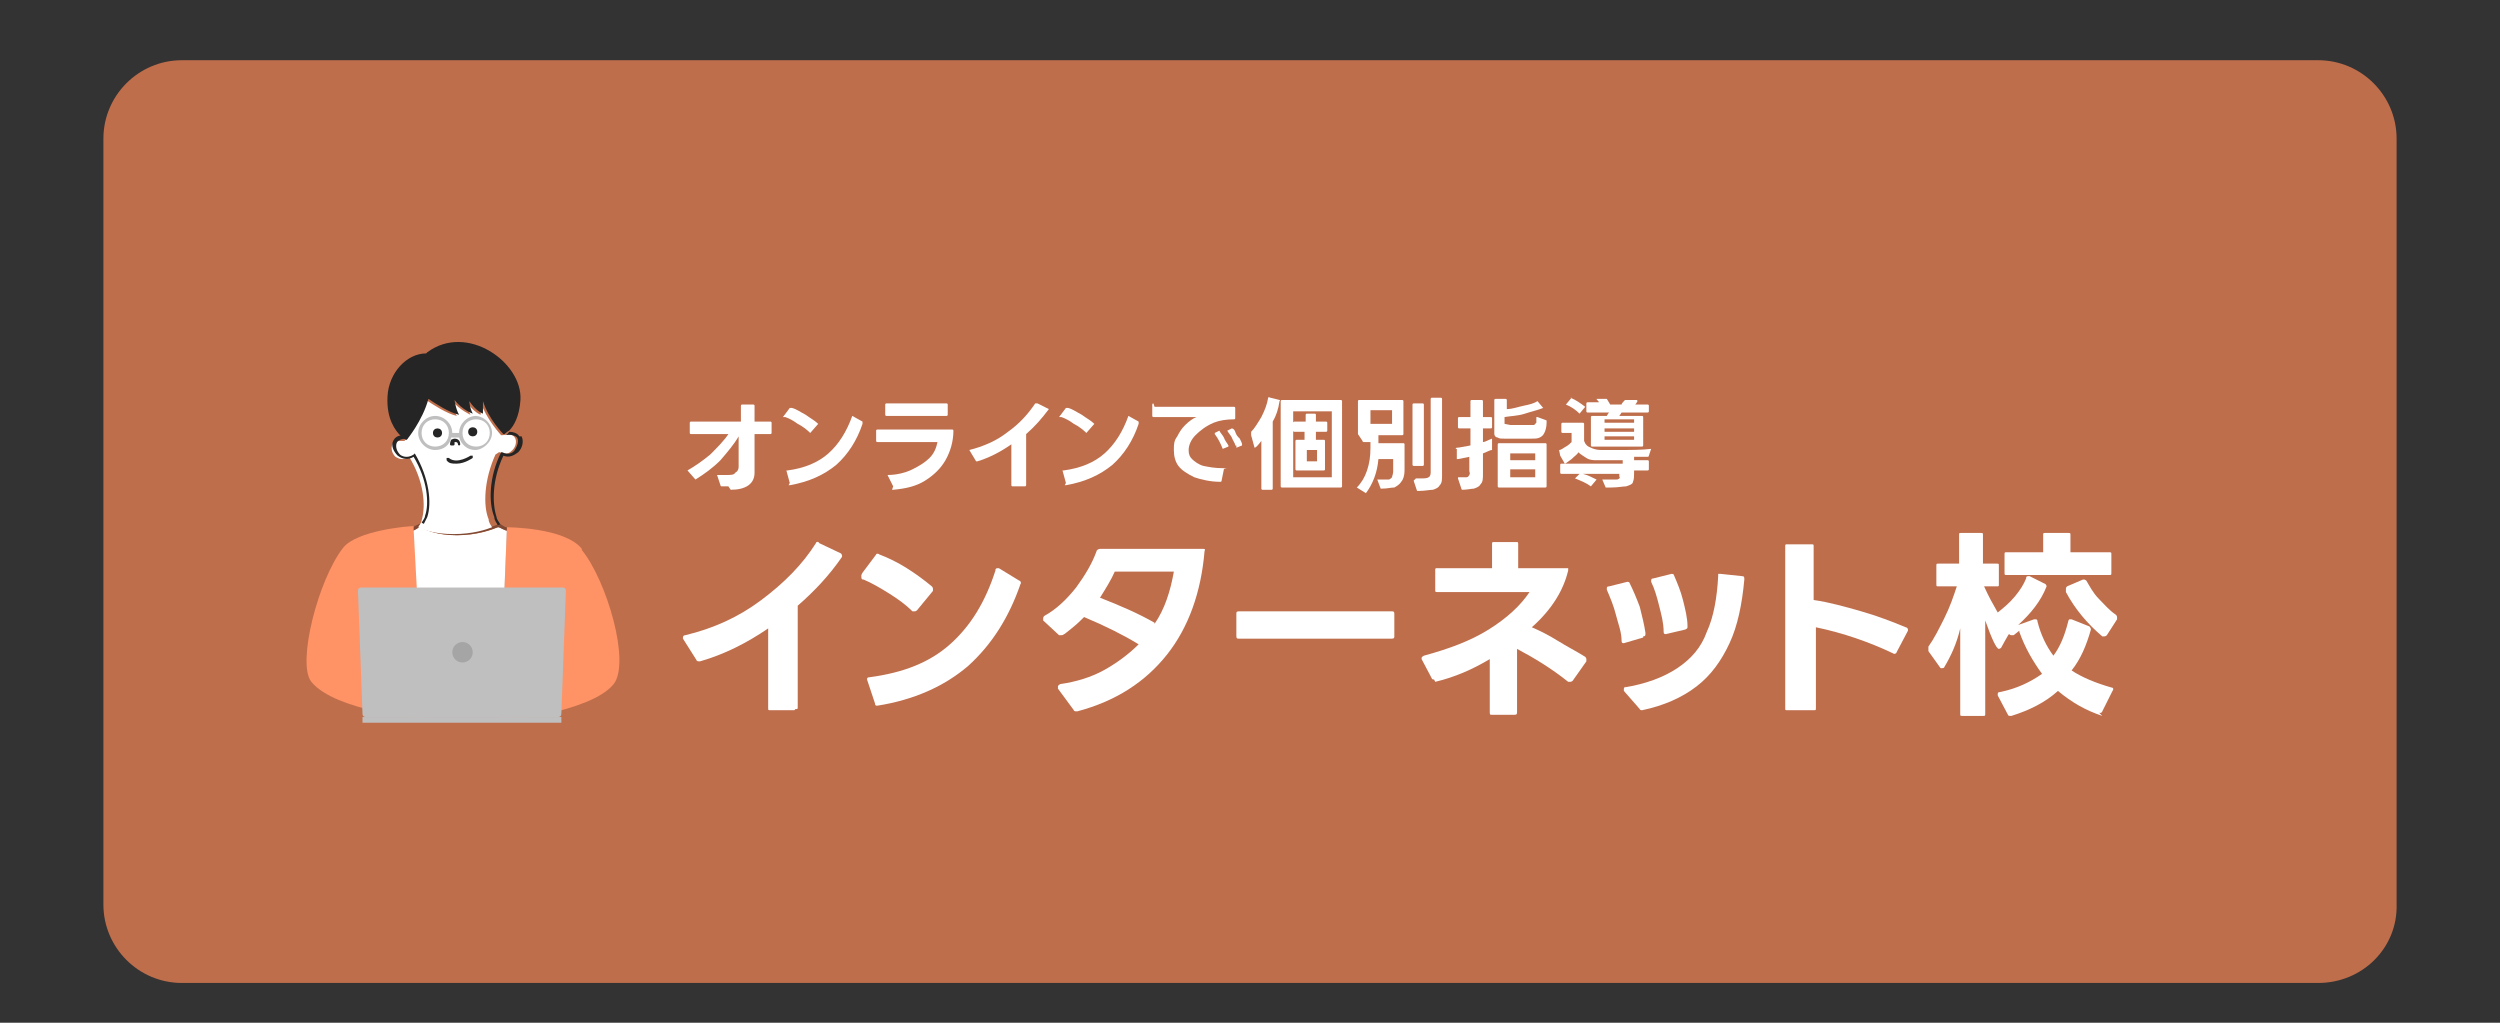
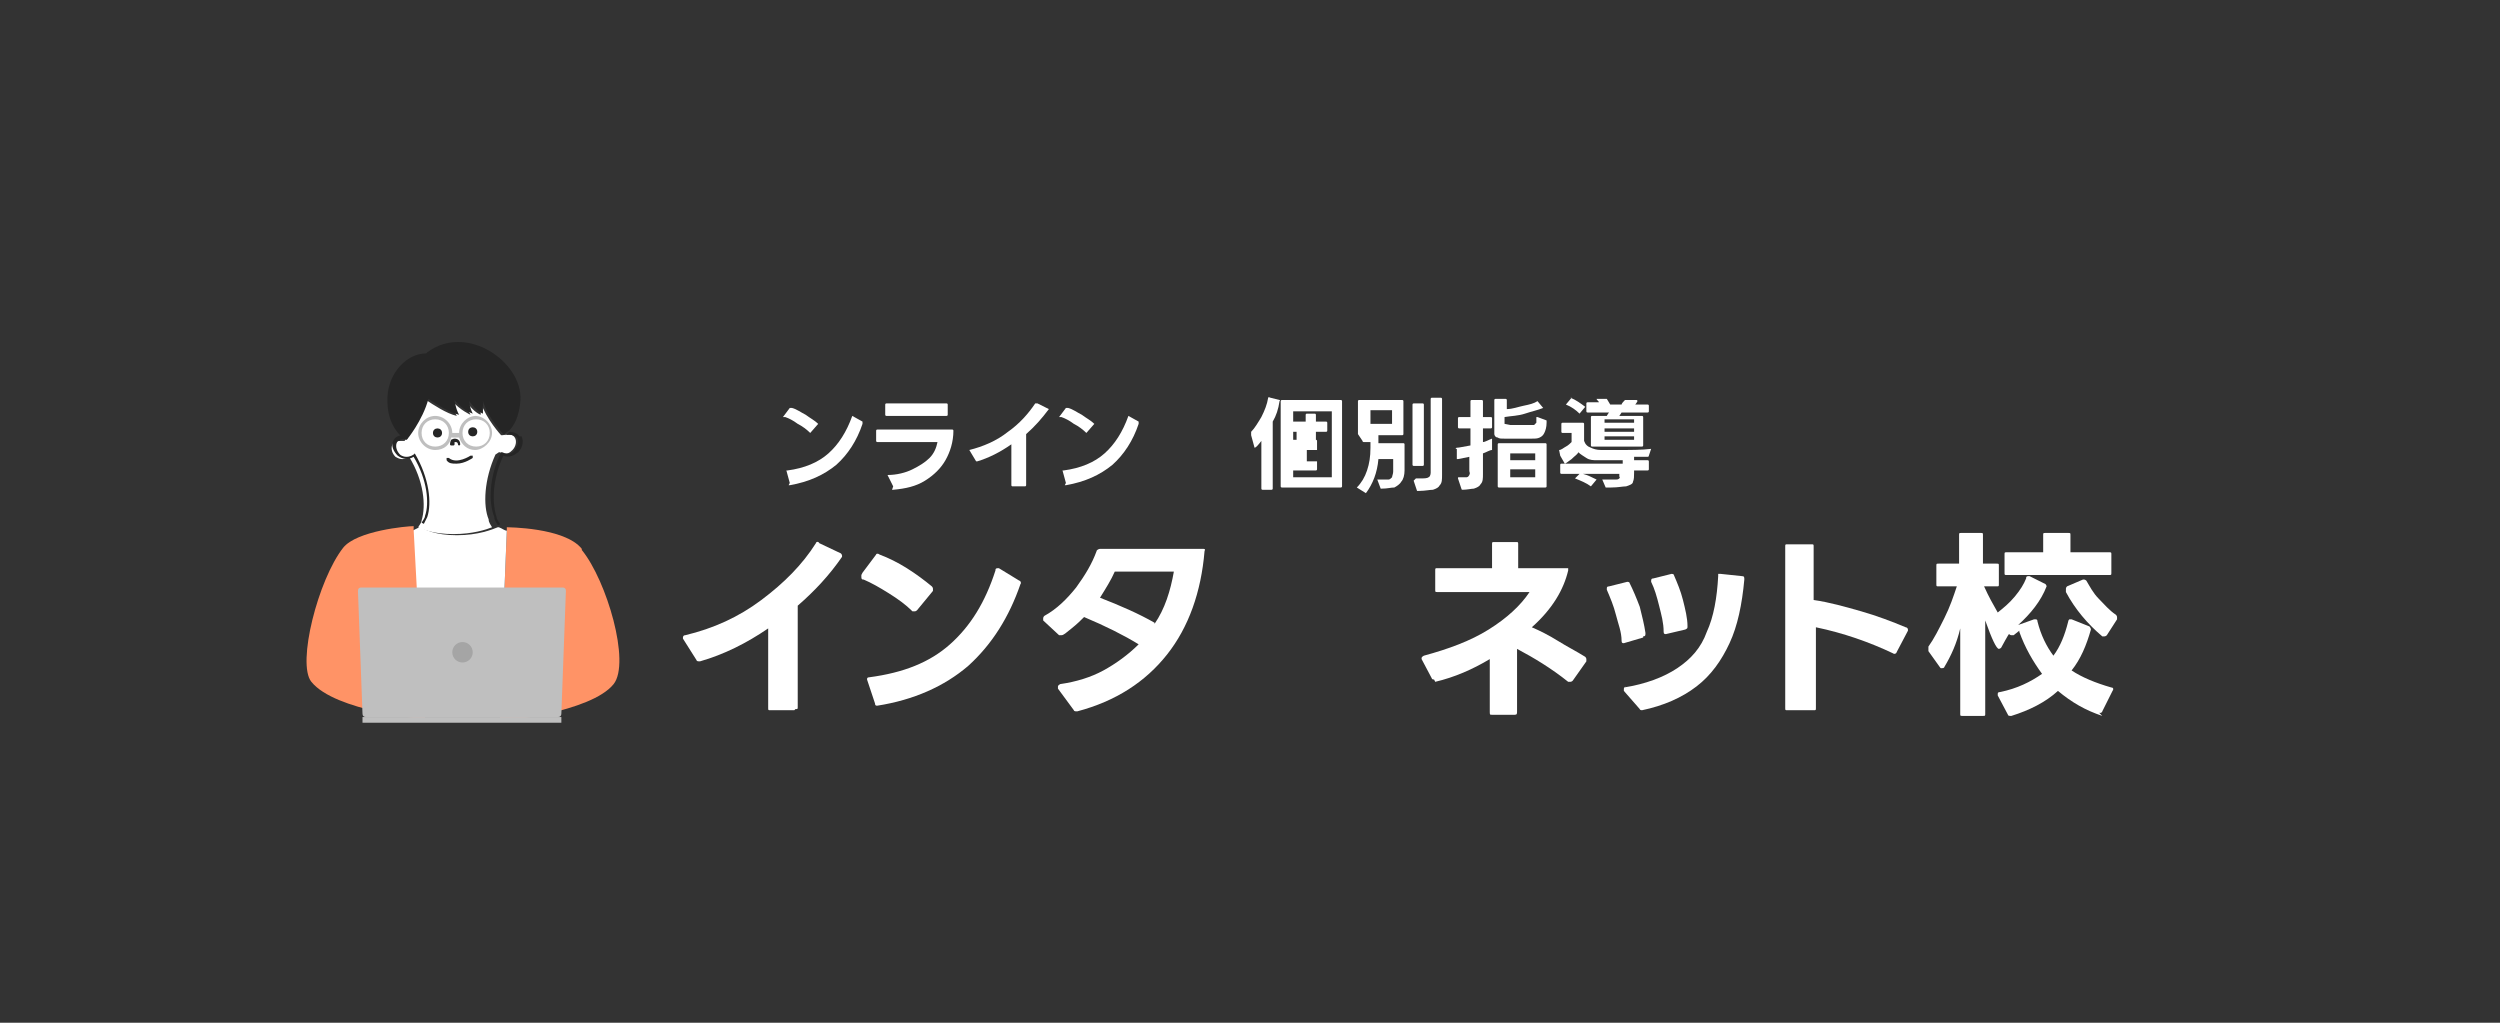
<svg xmlns="http://www.w3.org/2000/svg" id="pass" version="1.1" viewBox="0 0 220 90">
  <rect x="0" y="0" width="220" height="90" fill="#333333" stroke="none" />
  <defs>
    <style>
      .st0 {
        fill: #252525;
      }

      .st1 {
        fill: #fff;
      }

      .st2 {
        fill: #479e47;
      }

      .st3 {
        fill: #ff9366;
      }

      .st4 {
        fill: #bfbfbf;
      }

      .st5 {
        fill: #804933;
      }

      .st6 {
        fill: #a5a5a5;
      }

      .st7 {
        fill: #bf6e4c;
      }
    </style>
  </defs>
-   <path class="st7" d="M204,86.5H16c-3.8,0-6.9-3.1-6.9-6.9V12.2c0-3.8,3.1-6.9,6.9-6.9h188c3.8,0,6.9,3.1,6.9,6.9v67.4c.1,3.8-3,6.9-6.9,6.9h0Z" />
  <g>
-     <path class="st1" d="M64.1,42.8c-.2,0-.4,0-.6,0,0,0-.1,0-.1-.1l-.3-.9s0,0,0,0c0,0,0,0,.1,0,.3,0,.5,0,.7,0,.4,0,.7,0,.8-.2.2-.1.3-.3.3-.5,0-.8,0-1.7,0-2.7-.4.7-1,1.4-1.6,2.1-.7.7-1.4,1.2-2.2,1.7,0,0,0,0,0,0s0,0,0,0l-.7-.8s0,0,0,0,0,0,0,0c.7-.4,1.4-.9,2-1.4.6-.6,1.2-1.2,1.6-1.8h-3.3c0,0-.1,0-.1-.1v-.9c0,0,0-.1.1-.1h4.4v-1.4c0,0,0-.1.1-.1h1c0,0,.1,0,.1.1v1.4h1.4c0,0,.1,0,.1.1v.9c0,0,0,.1-.1.1h-1.4v2.2s0,.9,0,.9v.3c0,1-.8,1.5-2.1,1.5Z" />
    <path class="st1" d="M68.9,36.7l.6-.8c0,0,.1,0,.2,0,.4.1.8.4,1.2.6.4.3.8.5,1.1.8,0,0,0,0,0,0s0,0,0,0l-.7.8s0,0,0,0,0,0,0,0c-.3-.3-.7-.6-1.1-.8-.4-.3-.8-.5-1.1-.6,0,0,0,0,0,0s0,0,0,0ZM69.5,42.5l-.3-1.1c0,0,0,0,.1,0,1.5-.2,2.7-.7,3.6-1.5s1.6-1.9,2.1-3.3c0,0,0,0,0,0s0,0,0,0l.9.5c0,0,0,0,0,.2-.5,1.5-1.3,2.7-2.3,3.6-1.1.9-2.4,1.5-4.1,1.8h0c0,0,0,0-.1,0Z" />
    <path class="st1" d="M78.6,42.8l-.5-1s0,0,0,0,0,0,0,0c0,0,0,0,0,0,.8,0,1.6-.2,2.2-.5.6-.3,1.1-.6,1.5-1,.4-.4.6-.9.7-1.4-1.2,0-3,0-5.3,0,0,0-.1,0-.1-.1v-.9c0,0,0-.1.1-.1h6.6c0,0,.1,0,.1.1,0,1-.3,1.9-.7,2.6-.4.7-1,1.3-1.8,1.8s-1.7.7-2.8.8h0s0,0-.1,0ZM78,35.5h5.3c0,0,.1,0,.1.1v.9c0,0,0,.1-.1.1h-5.3c0,0-.1,0-.1-.1v-.9c0,0,0-.1.1-.1Z" />
    <path class="st1" d="M90.2,42.8h-1.1c0,0-.1,0-.1-.1v-3.6c-1,.7-2,1.2-3,1.5,0,0,0,0,0,0,0,0,0,0-.1,0l-.6-1s0,0,0,0c0,0,0,0,0,0,1.2-.3,2.4-.8,3.4-1.6,1-.7,1.8-1.6,2.4-2.5,0,0,.1,0,.2,0l1,.5s0,0,0,0,0,0,0,0c-.6.8-1.2,1.5-2,2.2v4.5c0,0,0,.1-.1.1Z" />
    <path class="st1" d="M93.2,36.7l.6-.8c0,0,.1,0,.2,0,.4.1.8.4,1.2.6.4.3.8.5,1.1.8,0,0,0,0,0,0s0,0,0,0l-.7.8s0,0,0,0,0,0,0,0c-.3-.3-.7-.6-1.1-.8-.4-.3-.8-.5-1.1-.6,0,0,0,0,0,0s0,0,0,0ZM93.8,42.5l-.3-1.1c0,0,0,0,.1,0,1.5-.2,2.7-.7,3.6-1.5s1.6-1.9,2.1-3.3c0,0,0,0,0,0s0,0,0,0l.9.5c0,0,0,0,0,.2-.5,1.5-1.3,2.7-2.3,3.6-1.1.9-2.4,1.5-4.1,1.8h0c0,0,0,0-.1,0Z" />
-     <path class="st1" d="M101.6,35.8c3.1,0,5.4,0,7,0,0,0,.1,0,.1.1v.9c0,0,0,.1-.1.1-.7,0-1.3.1-1.8.3-.7.3-1.2.7-1.6,1.1-.4.4-.6.9-.6,1.3s.1.6.3.8.6.5,1,.6c.5.1,1,.2,1.7.2s.1,0,.1.1l-.2,1c0,0,0,.1-.1.1-.9,0-1.7-.2-2.3-.4-.6-.3-1.1-.6-1.4-1-.3-.4-.4-.9-.4-1.4s0-.8.3-1.2c.2-.4.4-.7.7-1s.7-.6,1-.7c-1.8,0-3.1,0-3.8,0,0,0-.1,0-.1-.1v-1s0,0,0,0c0,0,0-.1.1-.1ZM106.9,38.1l.4-.2s0,0,0,0,0,0,0,0c.1.2.3.4.4.6.1.3.3.5.4.7,0,0,0,0,0,0,0,0,0,0,0,.1l-.5.2h0s0,0,0,0c-.2-.5-.4-.9-.7-1.3,0,0,0,0,0,0s0,0,0,0ZM108.8,39.2s0,0-.1,0c0-.2-.2-.4-.3-.7-.1-.2-.3-.4-.4-.6,0,0,0,0,0,0s0,0,0,0l.4-.2s0,0,0,0c0,0,.2,0,.3.3s.2.4.4.6c.1.2.2.4.2.5,0,0,0,0,0,0,0,0,0,0,0,.1l-.5.2s0,0,0,0Z" />
-     <path class="st1" d="M110.1,38c.3-.3.6-.8.9-1.3.3-.6.5-1.1.6-1.7,0,0,0-.1.2,0l.8.2c0,0,.1,0,0,.1-.1.7-.3,1.3-.6,1.8v5.9c0,0,0,.1-.1.1h-.8c0,0-.1,0-.1-.1v-4.2c-.3.4-.5.6-.6.6s0,0,0,0l-.3-1.1h0c0,0,0-.1,0-.2ZM112.7,42.8v-7.5c0,0,0-.1.1-.1h5.2c0,0,.1,0,.1.1v7.5c0,0,0,.1-.1.1h-5.2c0,0-.1,0-.1-.1ZM117.2,36.2h-3.4v5.8h3.4v-5.8ZM114,37.1h.9v-.6c0,0,0-.1.1-.1h.7c0,0,.1,0,.1.1v.6h.9c0,0,.1,0,.1.1v.7c0,0,0,.1-.1.1h-.9v.7h.7c0,0,.1,0,.1.1v2.5c0,0,0,.1-.1.1h-2.4c0,0-.1,0-.1-.1v-2.5c0,0,0-.1.1-.1h.7v-.7h-.9c0,0-.1,0-.1-.1v-.7c0,0,0-.1.1-.1ZM115.9,39.6h-.9v1h.9v-1Z" />
+     <path class="st1" d="M110.1,38c.3-.3.6-.8.9-1.3.3-.6.5-1.1.6-1.7,0,0,0-.1.2,0l.8.2c0,0,.1,0,0,.1-.1.7-.3,1.3-.6,1.8v5.9c0,0,0,.1-.1.1h-.8c0,0-.1,0-.1-.1v-4.2c-.3.4-.5.6-.6.6s0,0,0,0l-.3-1.1h0c0,0,0-.1,0-.2ZM112.7,42.8v-7.5c0,0,0-.1.1-.1h5.2c0,0,.1,0,.1.1v7.5c0,0,0,.1-.1.1h-5.2c0,0-.1,0-.1-.1ZM117.2,36.2h-3.4v5.8h3.4v-5.8ZM114,37.1h.9v-.6c0,0,0-.1.1-.1h.7c0,0,.1,0,.1.1v.6h.9c0,0,.1,0,.1.1v.7c0,0,0,.1-.1.1h-.9v.7c0,0,.1,0,.1.1v2.5c0,0,0,.1-.1.1h-2.4c0,0-.1,0-.1-.1v-2.5c0,0,0-.1.1-.1h.7v-.7h-.9c0,0-.1,0-.1-.1v-.7c0,0,0-.1.1-.1ZM115.9,39.6h-.9v1h.9v-1Z" />
    <path class="st1" d="M119.5,38.2v-2.9c0,0,0-.1.1-.1h3.8c0,0,.1,0,.1.1v2.9c0,0,0,.1-.1.1h-2.1v.7s2.2,0,2.2,0c0,0,.1,0,.1.1v.4c0,.8,0,1.5,0,1.9,0,.4-.1.8-.3,1-.1.2-.4.4-.6.5-.3,0-.6.1-1.1.1,0,0-.1,0-.1,0l-.3-.8s0,0,0,0c0,0,0,0,.1,0,0,0,.2,0,.3,0,.2,0,.4,0,.6,0,.1,0,.2-.1.3-.2,0-.1.1-.3.1-.5,0-.3,0-.6,0-1.1h-1.3c-.1,1.2-.5,2.2-1.1,3,0,0,0,0,0,0s0,0,0,0l-.8-.5s0,0,0,0,0,0,0,0c.4-.4.7-.9.9-1.5.2-.6.3-1.2.3-2v-.5s-.6,0-.6,0c0,0-.1,0-.1-.1ZM122.5,36.1h-1.9v1.2h1.9v-1.2ZM124.4,35.5h.8c0,0,.1,0,.1.1v5.3c0,0,0,.1-.1.1h-.8c0,0-.1,0-.1-.1v-5.3c0,0,0-.1.1-.1ZM124.6,42.1c0,0,0,0,0,0h.4c.3,0,.6,0,.7-.1.1,0,.2-.2.2-.4v-6.5c0,0,0-.1.1-.1h.8c0,0,.1,0,.1.1v6.7c0,.4,0,.7-.2.9-.1.2-.3.3-.6.4-.3,0-.7.1-1.2.1,0,0-.1,0-.2,0l-.3-.9h0Z" />
    <path class="st1" d="M130.3,42.6c-.1.2-.3.3-.6.4-.2,0-.6.1-1,.1,0,0-.1,0-.1-.1l-.3-.9h0c0-.1,0-.1.1-.1.3,0,.5,0,.6,0,.1,0,.2,0,.3-.2s0-.2,0-.4v-1.2l-1,.2h0c0,0,0,0-.1,0v-.9c-.1,0-.1,0-.1,0,0,0,0-.1.1-.1.2,0,.6-.1,1.2-.2v-1.5h-1c0,0-.1,0-.1-.1v-.8c0,0,0-.1.1-.1h1v-1.4c0,0,0-.1.1-.1h.9c0,0,.1,0,.1.1v1.4h.7c0,0,.1,0,.1.1v.8c0,0,0,.1-.1.1h-.7v1.2c.2,0,.5-.2.8-.3h0c0,0,0,0,0,0v.9c0,0,0,.1,0,.1-.2,0-.5.2-.8.3v1.8c0,.4,0,.7-.2.9ZM132.9,37.4s.1,0,.2,0h.8s.8,0,.8,0c.2,0,.3,0,.3,0s.1-.1.2-.2c0-.1,0-.3,0-.5,0,0,0,0,0,0,0,0,0,0,.1,0l.8.3c0,0,0,0,0,.2,0,.4-.1.7-.2.9-.1.2-.2.3-.4.4s-.4.1-.7.1h-1.1s-1.3,0-1.3,0c-.3,0-.5,0-.6-.1-.2,0-.3-.2-.3-.3,0-.1,0-.3,0-.6v-2.4c0,0,0-.1.1-.1h.9c0,0,.1,0,.1.1v.8c.5,0,1-.2,1.5-.3.5-.1.9-.2,1.2-.4,0,0,0,0,0,0,0,0,0,0,0,0l.5.6s0,0,0,0,0,0,0,0c-.5.2-1,.3-1.6.5s-1.2.2-1.8.3v.4c0,0,0,.2,0,.2ZM131.9,39h4.1c0,0,.1,0,.1.1v3.7c0,0,0,.1-.1.1h-4.1c0,0-.1,0-.1-.1v-3.7c0,0,0-.1.1-.1ZM132.9,39.9v.6h2.2v-.6h-2.2ZM132.9,41.3v.7h2.2v-.7h-2.2Z" />
    <path class="st1" d="M137.2,39.6s0,0,0,0c.2,0,.4-.2.6-.3.2-.1.4-.3.5-.4v-.8h-.8c0,0-.1,0-.1-.1v-.7c0,0,0-.1.1-.1h1.8c0,0,.1,0,.1.1v1.5c.1.3.3.5.6.6.2.1.5.2.9.2.5,0,1,0,1.4,0,1.2,0,2.2,0,3-.1h0s0,0,0,0c0,0,0,0,0,0l-.2.6c0,0,0,.1-.1.1-.3,0-.8,0-1.2,0v.3h1.2c0,0,.1,0,.1.1v.7c0,0,0,.1-.1.1h-1.2v.2c0,.3,0,.6-.1.8,0,.2-.3.3-.6.4-.3,0-.7.1-1.3.1h-.3c0,0-.1,0-.2,0l-.3-.7s0,0,0,0c0,0,0,0,.1,0h.5c.3,0,.5,0,.6,0,.1,0,.2,0,.3-.1s0-.1,0-.2v-.2h-3.2c.4.1.8.3,1.2.5,0,0,0,0,0,0s0,0,0,0l-.5.6s0,0,0,0,0,0,0,0c-.4-.3-.9-.5-1.4-.7,0,0,0,0,0,0s0,0,0,0l.4-.4h-1.6c0,0-.1,0-.1-.1v-.7c0,0,0-.1.1-.1h5.4v-.3c0,0-.2,0-.3,0-.7,0-1.3,0-1.9,0-.4,0-.7,0-1-.2s-.5-.3-.7-.5c-.1.2-.3.3-.6.6-.3.2-.5.4-.6.4s0,0,0,0l-.4-.7s0,0,0,0ZM138.2,35c.5.2.9.5,1.3.8,0,0,0,0,0,0s0,0,0,0l-.5.6s0,0,0,0,0,0,0,0c-.3-.3-.7-.6-1.2-.8,0,0,0,0,0,0s0,0,0,0l.5-.6c0,0,.1,0,.2,0ZM139.6,36v-.5c0,0,0-.1.1-.1h1c0-.1-.2-.2-.2-.3,0,0,0,0,0,0,0,0,0,0,0,0h.8c0,0,0,0,0,0,0,0,.1,0,.1,0,.1.2.2.3.3.5h1c0-.1.2-.3.3-.4,0,0,0,0,.2,0h.8c0,0,.1,0,.1.1s0,0,0,0c0,0-.1.2-.2.3h1.1c0,0,.1,0,.1.1v.5c0,0,0,.1-.1.1h-2.3l-.2.3h2c0,0,.1,0,.1.1v2.5c0,0,0,.1-.1.1h-4.4c0,0-.1,0-.1-.1v-2.5c0,0,0-.1.1-.1h1.3c0,0,.1-.2.2-.3h-1.9c0,0-.1,0-.1-.1ZM143.8,36.9h-2.6v.3h2.6v-.3ZM143.8,37.7h-2.6v.3h2.6v-.3ZM143.8,38.4h-2.6v.3h2.6v-.3Z" />
  </g>
  <g>
    <path class="st1" d="M69.9,62.5h-2.1c-.2,0-.2,0-.2-.2v-7c-1.9,1.3-3.9,2.3-6,2.9,0,0,0,0-.1,0,0,0-.2,0-.2-.1l-1.2-1.9c0,0,0-.1,0-.1,0,0,0-.2.2-.2,2.5-.6,4.7-1.6,6.7-3.1,2-1.5,3.6-3.1,4.8-5,0-.1.2-.2.3,0l1.9.9c0,0,.1.1.1.2s0,0,0,.1c-1.1,1.6-2.4,3-3.9,4.3v8.9c0,.2,0,.2-.2.2Z" />
    <path class="st1" d="M75.9,50.4l1.2-1.6c0-.1.2-.1.3,0,.8.3,1.6.7,2.4,1.2s1.6,1.1,2.2,1.6c0,0,.1.1.1.2s0,.1,0,.2l-1.4,1.7c0,0-.1.1-.2.1s-.1,0-.2,0c-.6-.6-1.3-1.1-2.1-1.6-.8-.5-1.5-.9-2.2-1.2-.1,0-.2,0-.2-.2s0-.1,0-.2ZM77,61.9l-.7-2.1c0-.1,0-.2.2-.2,3-.4,5.3-1.3,7.1-2.9,1.8-1.6,3.1-3.7,4-6.5,0-.1,0-.2.2-.2s0,0,.1,0l1.8,1.1c.1,0,.2.2.1.3-1,2.9-2.5,5.3-4.6,7.2-2.1,1.8-4.8,3-8,3.5h0c-.1,0-.2,0-.2-.2Z" />
    <path class="st1" d="M94.7,62.6c0,0-.2,0-.2-.1l-1.4-1.9c0,0,0-.1,0-.2,0,0,0-.1.2-.2,1.4-.2,2.7-.6,3.8-1.2s2.2-1.4,3.1-2.3c-1.3-.8-2.9-1.6-4.8-2.4-.3.3-.6.6-1.1,1s-.7.6-.9.6-.1,0-.2,0l-1.4-1.3c0,0,0-.1,0-.2,0,0,0-.1.1-.2,1.1-.6,2-1.5,2.8-2.5.8-1.1,1.4-2.1,1.8-3.2,0-.1.2-.2.3-.2h9c.2,0,.3,0,.2.2-.3,3.6-1.4,6.7-3.3,9.1-1.9,2.4-4.5,4.1-7.9,5,0,0,0,0-.1,0ZM101.6,54.9c.9-1.3,1.4-2.9,1.7-4.6h-5.2c-.3.7-.8,1.5-1.3,2.3,1.8.7,3.4,1.4,4.8,2.2Z" />
-     <path class="st1" d="M108.8,56v-2c0-.1,0-.2.2-.2h13.5c.1,0,.2,0,.2.2v2c0,.1,0,.2-.2.2h-13.5c-.1,0-.2,0-.2-.2Z" />
    <path class="st1" d="M126.2,59.8c0,0-.2,0-.2-.1l-.9-1.7s0,0,0-.1c0,0,0-.1.2-.2,2.2-.6,4.1-1.3,5.7-2.3,1.6-1,2.8-2.1,3.6-3.3h-8.1c-.2,0-.2,0-.2-.2v-1.7c0-.2,0-.2.2-.2h4.8s0-2.1,0-2.1c0-.2,0-.2.2-.2h1.9c.2,0,.2,0,.2.2v2.1h4.2c0,0,.1,0,.2,0,0,0,0,.1,0,.2-.4,1.7-1.4,3.4-3.2,5,.7.3,1.5.7,2.3,1.2.8.5,1.6.9,2.4,1.4,0,0,.1.1.1.2s0,.1,0,.2l-1.2,1.7c0,0-.1.1-.2.1s-.1,0-.2,0c-1.5-1.2-3-2.1-4.5-2.9v5.5c0,.2,0,.3-.2.3h-2c-.2,0-.2,0-.2-.3v-4.6c-1.5.9-3.1,1.6-4.8,2h0Z" />
    <path class="st1" d="M144.6,56.1l-1.7.5h0c-.1,0-.2,0-.2-.2,0-.8-.3-1.5-.5-2.3s-.5-1.5-.8-2.2c0,0,0,0,0-.1,0-.1,0-.2.2-.2l1.6-.4s0,0,0,0c0,0,.2,0,.2.1.3.6.6,1.3.9,2.1.2.8.4,1.6.5,2.3h0c0,.2,0,.3-.2.3ZM142.9,60.5c1.9-.3,3.5-.9,4.7-1.7,1.2-.8,2.1-1.8,2.6-3.2.6-1.3.9-3,1-4.9,0,0,0-.1,0-.2,0,0,.1,0,.2,0l1.9.2c.2,0,.2.1.2.3-.2,2.2-.6,4.1-1.3,5.6-.7,1.5-1.6,2.8-2.9,3.8-1.3,1-2.9,1.7-4.8,2.1,0,0,0,0,0,0,0,0-.2,0-.2-.1l-1.4-1.6c0,0,0-.1,0-.2,0,0,0-.1.2-.2ZM145.5,50.9l1.6-.4s0,0,0,0c0,0,.2,0,.2.1.3.7.6,1.4.8,2.2.2.8.4,1.6.4,2.3h0c0,.2,0,.2-.2.3l-1.7.4h0c-.1,0-.2,0-.2-.2,0-.8-.2-1.5-.4-2.3-.2-.8-.4-1.5-.7-2.1h0c0-.2,0-.3.2-.3Z" />
    <path class="st1" d="M159.4,62.5h-2.1c-.2,0-.2,0-.2-.2v-14.2c0-.2,0-.2.2-.2h2.1c.2,0,.2,0,.2.2v4.7c1.4.2,2.8.6,4.2,1,1.4.4,2.7.9,3.9,1.4.1,0,.2.1.2.2,0,0,0,0,0,.1l-1,1.9c0,.1-.2.2-.3.1-2.1-1-4.4-1.8-6.8-2.3v7.1c0,.2,0,.2-.2.2Z" />
    <path class="st1" d="M185,63c-1.5-.5-2.7-1.2-3.9-2.2-1.1,1-2.5,1.7-4.1,2.2,0,0,0,0-.1,0,0,0-.2,0-.2-.1l-.9-1.7s0,0,0-.1c0-.1,0-.2.2-.2,1.5-.3,2.7-.9,3.7-1.6-.8-1.1-1.5-2.3-2-3.7,0,0,0,0,0-.1l-.5.4s-.1,0-.2,0c0,0-.1,0-.2-.1h0c0-.1-.7,1.2-.7,1.2,0,0-.1.1-.2.1-.2,0-.6-.8-1.2-2.5v8.2c0,.2,0,.2-.2.2h-1.8c-.2,0-.2,0-.2-.2v-7.5c-.3,1.3-.8,2.4-1.4,3.4,0,0,0,.1-.2.1s-.1,0-.2-.1l-1-1.4c0,0,0-.2,0-.2,0,0,0,0,0-.2.5-.7.9-1.5,1.4-2.5.5-1,.8-1.9,1.1-2.8h-1.6c-.2,0-.2,0-.2-.2v-1.6c0-.2,0-.2.2-.2h1.8v-2.5c0-.2,0-.2.2-.2h1.7c.2,0,.2,0,.2.2v2.5h1.2c.2,0,.2,0,.2.2v1.6c0,.2,0,.2-.2.2h-1.1c.4.9.8,1.6,1.2,2.3.5-.4,1-.8,1.5-1.4.5-.6.8-1.1,1-1.6,0-.1,0-.2.2-.2h.1s1.4.7,1.4.7c0,0,.1.1.1.2h0c-.5,1.3-1.4,2.4-2.5,3.4l1.4-.5s0,0,.1,0c.1,0,.2,0,.2.2.3,1.2.8,2.2,1.4,3,.6-.8,1-1.8,1.3-3,0,0,0-.1.1-.2,0,0,.1,0,.2,0l1.5.6c.1,0,.2.2.2.3-.4,1.4-.9,2.6-1.7,3.6.9.6,2.1,1.1,3.5,1.5.2,0,.2.2.1.3l-.9,1.8c0,.1-.2.2-.3.1ZM180.1,46.9h1.9c.2,0,.2,0,.2.2v1.5h3.4c.2,0,.2,0,.2.2v1.6c0,.2,0,.2-.2.2h-9c-.2,0-.2,0-.2-.2v-1.6c0-.2,0-.2.2-.2h3.2v-1.5c0-.2,0-.2.2-.2ZM181.8,51.9c0,0,0-.1,0-.1,0,0,0-.1.1-.2l1.4-.6c0,0,.1,0,.1,0,0,0,.1,0,.2.1.3.5.6,1.1,1.1,1.6.5.5.9,1,1.5,1.4,0,0,.1.1.1.2s0,.1,0,.2l-.9,1.4c0,0-.1.1-.2.1s-.1,0-.2,0c-1.3-1.1-2.4-2.4-3.2-3.9Z" />
  </g>
  <g>
    <g>
      <g>
        <path class="st3" d="M51.2,48.3c-1.5-1.9-6.6-1.9-6.6-1.9h0s0,.3,0,.3l-.6,14.9v.3s0,1.6,0,1.6c0,0,8-.8,10-3.3,1.5-1.9-.6-9.1-2.8-11.8Z" />
        <g>
          <path class="st1" d="M43.8,46.4c-.5.2-1.7.7-3.6.7s-2.8-.5-3.2-.7c0,0,0,0-.1,0-.2.1-.4.2-.6.3l.8,14.9h6.9l.6-14.9c-.2,0-.4-.2-.7-.3,0,0,0,0-.1,0Z" />
          <g>
            <polygon class="st2" points="37.2 61.8 44 61.8 44 61.6 37.2 61.6 37.2 61.8" />
-             <path class="st5" d="M44,46.1s0,0-.1,0c0,0,0,0,0,0,0,0-.1,0-.2.1-.5.2-1.7.6-3.4.6s-2.7-.4-3.1-.6c-.1,0-.2-.1-.2-.1,0,0,0,0,0,0,0,0,0,0-.1,0-.2.1-.4.2-.6.3,0,0,0,0,0,0v.3c.2,0,.4-.2.6-.3,0,0,0,0,.1,0,.4.2,1.5.7,3.2.7s3.1-.5,3.6-.7c0,0,.1,0,.1,0,.2.1.4.2.7.3v-.3c-.2,0-.4-.2-.6-.3Z" />
          </g>
        </g>
        <path class="st3" d="M37.2,61.8v-.3s-.8-14.9-.8-14.9v-.3s0,0,0,0c-.6,0-5,.4-6.2,1.9-2.2,2.8-4.1,10.2-2.8,11.8,2.1,2.6,10,3.3,10,3.3v-1.6Z" />
      </g>
      <g>
        <g>
          <g>
            <path class="st1" d="M43.9,39.8s0,0,0,0c0,0,0,0,.1,0,.6.3.9,0,1.1-.2.3-.3.4-.8.2-1.1-.2-.3-.5-.3-1.1-.2,0,0,0,0,0,0,0,0-.1,0-.1,0,0,0-1.3-1.4-1.8-2.9,0,0,0,.6,0,1.1,0,0-.6-.2-1.2-1.1,0,0,0,.5.3,1.1,0,0-.9-.4-1.6-1.2,0,0,.1.8.4,1.3-.9-.2-2.1-1-2.7-1.4-.6,1.9-1.9,3.6-1.9,3.6,0,0,0,0-.1,0-.5,0-.9,0-1,.4-.1.3,0,.7.3,1,.2.1.6.4,1.2,0,0,0,0,0,0,0,0,0,0,0,0,0,1.3,2.1,1.5,4.3,1.1,5.6,0,.2-.2.4-.3.6.4.2,1.4.6,3.1.6s2.9-.4,3.4-.6c-.1-.2-.3-.4-.3-.7-.5-1.2-.4-3.5.6-5.7Z" />
            <path class="st0" d="M36.4,40s0,0,0,0c0,0,0,0,0,0-.6.4-1.1.1-1.2,0-.3-.3-.4-.7-.3-1,.1-.3.5-.4,1-.4,0,0-.2-.1-.4-.3-.6,0-.8.3-.9.5-.2.4,0,.9.4,1.3.4.3.9.4,1.4.1,1.2,2,1.4,4.1,1,5.2,0,.2-.2.4-.3.6,0,0,0,0,0,0,0,0,0,0,.2.1.1-.2.2-.4.3-.6.4-1.2.2-3.4-1.1-5.6Z" />
            <path class="st0" d="M45.7,38.4c-.1-.2-.4-.4-.9-.4-.1.2-.3.3-.4.3,0,0,0,0,0,0,.5-.1.9,0,1.1.2.2.3,0,.8-.2,1.1-.1.2-.5.5-1.1.2,0,0,0,0-.1,0,0,0,0,0,0,0-1.1,2.2-1.1,4.5-.6,5.7,0,.3.2.5.3.7.1,0,.2,0,.2-.1-.1-.2-.3-.4-.3-.6-.4-1.2-.4-3.3.6-5.4.5.2.9,0,1.3-.3.4-.4.5-1,.3-1.4Z" />
          </g>
          <path class="st0" d="M37.5,31.1c-1.7,0-3.3,1.7-3.4,3.8-.1,2,.7,3,1.2,3.5.2.1.3.2.4.3,0,0,.1,0,.1,0,0,0,1.4-1.7,1.9-3.6.6.4,1.8,1.2,2.7,1.4-.3-.5-.4-1.3-.4-1.3.7.9,1.6,1.2,1.6,1.2-.3-.6-.3-1.1-.3-1.1.6.9,1.2,1.1,1.2,1.1,0-.5,0-1.1,0-1.1.5,1.6,1.8,2.9,1.8,2.9,0,0,0,0,.1,0,0,0,.2-.2.4-.3.4-.4.9-1.2,1-2.7.2-3.3-4.7-6.8-8.2-4.2Z" />
        </g>
        <g>
          <g>
            <path class="st0" d="M39.7,39.2c0,0-.1,0-.1-.1,0,0,0-.2.1-.4,0,0,.2-.1.3-.1.4,0,.5.3.5.5,0,0,0,.1-.1.1,0,0-.1,0-.1-.1,0,0,0-.2-.2-.2s0,0-.1,0c0,0,0,.2,0,.2,0,0,0,.1-.1.1,0,0,0,0,0,0Z" />
            <path class="st0" d="M40.1,40.8c-.3,0-.6,0-.8-.3,0,0,0-.1,0-.2,0,0,.1,0,.2,0,.7.6,1.9-.2,1.9-.2,0,0,.1,0,.2,0,0,0,0,.1,0,.2,0,0-.7.5-1.4.5Z" />
            <circle class="st0" cx="38.5" cy="38.1" r=".4" />
            <circle class="st0" cx="41.6" cy="38" r=".4" />
          </g>
          <path class="st4" d="M41.9,36.6c-.8,0-1.5.7-1.5,1.5s0,0,0,0h-.6s0,0,0,0c0-.8-.7-1.5-1.5-1.5s-1.5.7-1.5,1.5.7,1.5,1.5,1.5,1.3-.5,1.4-1.1h.7c.2.6.7,1.1,1.4,1.1s1.5-.7,1.5-1.5-.7-1.5-1.5-1.5ZM38.3,39.3c-.7,0-1.2-.5-1.2-1.2s.5-1.2,1.2-1.2,1.2.5,1.2,1.2-.5,1.2-1.2,1.2ZM41.9,39.3c-.7,0-1.2-.5-1.2-1.2s.5-1.2,1.2-1.2,1.2.5,1.2,1.2-.5,1.2-1.2,1.2Z" />
        </g>
      </g>
    </g>
    <g>
      <path class="st4" d="M49.1,63.1h-16.9c-.2,0-.3-.1-.3-.3l-.4-10.8c0-.2.1-.3.3-.3h17.7c.2,0,.3.1.3.3l-.4,10.8c0,.2-.1.3-.3.3Z" />
      <rect class="st4" x="31.9" y="63.1" width="17.5" height=".5" rx="0" ry="0" />
      <path class="st6" d="M48.8,63.2h-16.1s0,0,0,0,0,0,0,0h16.1s0,0,0,0,0,0,0,0Z" />
      <circle class="st6" cx="40.7" cy="57.4" r=".9" />
    </g>
  </g>
</svg>